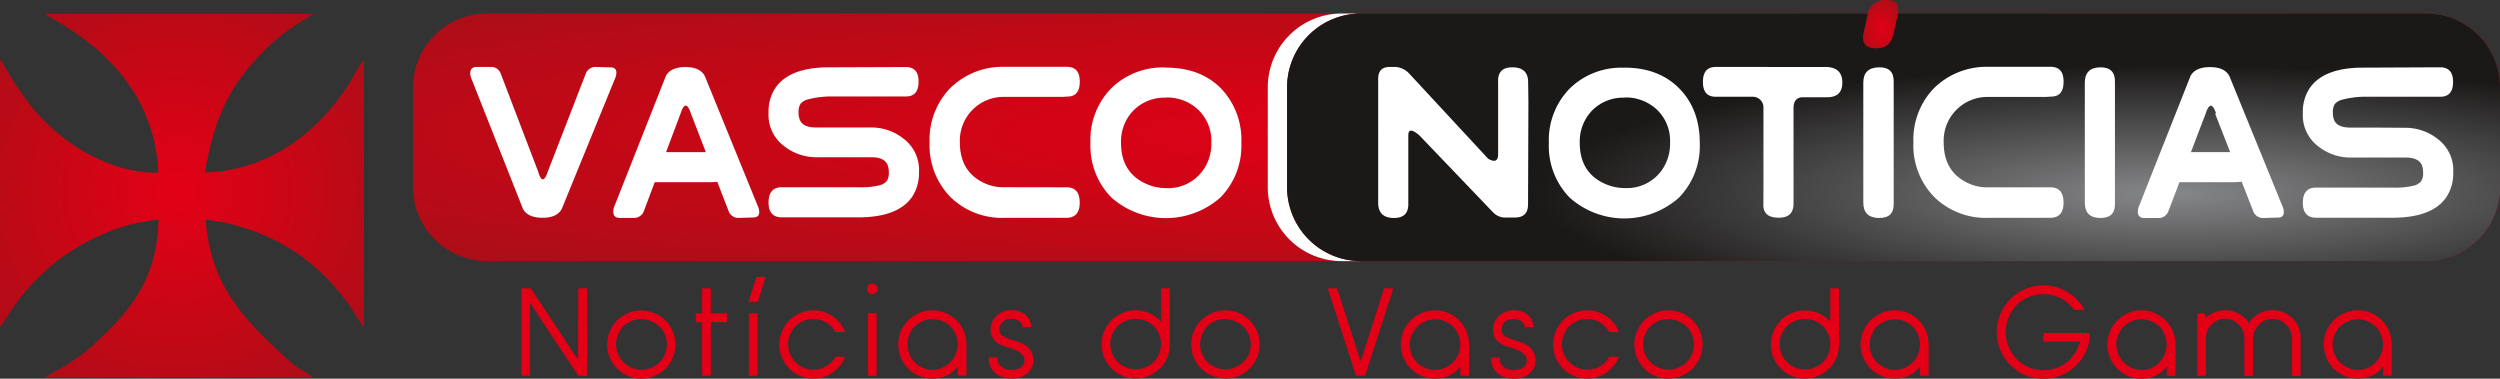
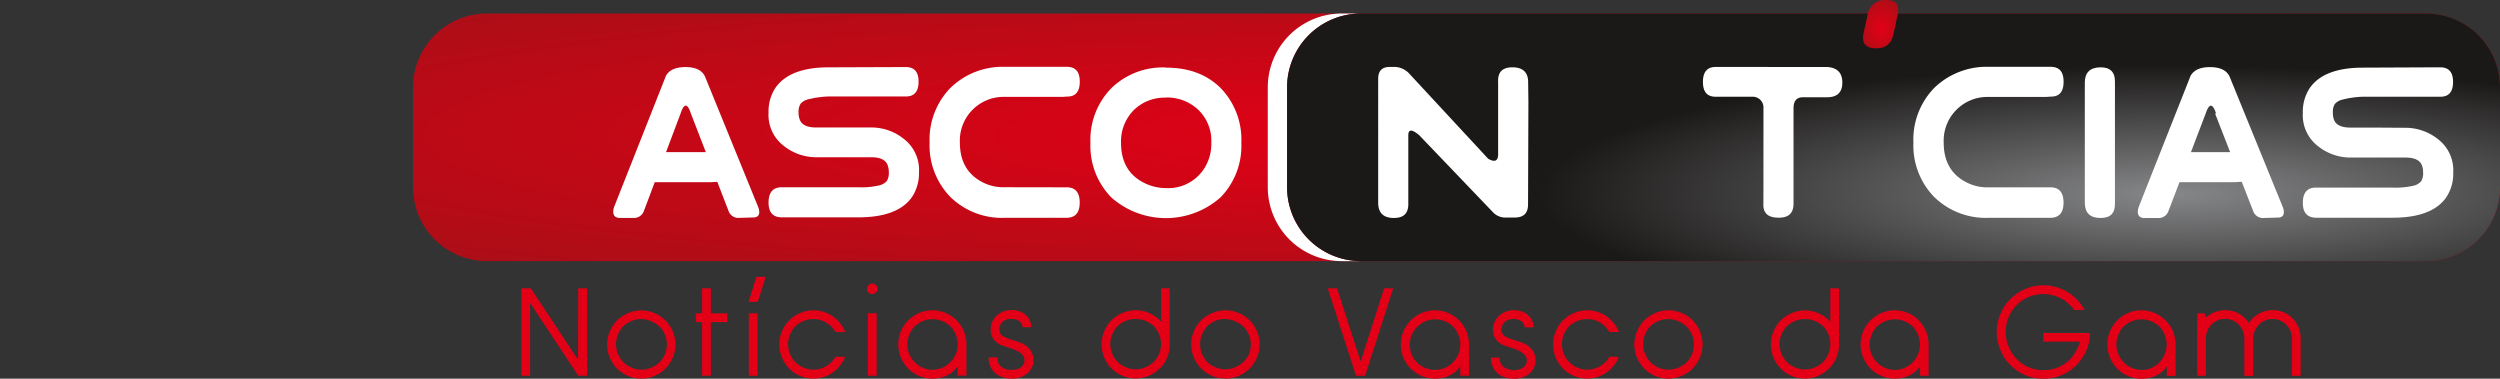
<svg xmlns="http://www.w3.org/2000/svg" xmlns:xlink="http://www.w3.org/1999/xlink" width="480.45" height="72.77" viewBox="0 0 480.45 72.77" preserveAspectRatio="xMinYMin meet">
  <rect x="0" y="0" width="480.45" height="72.77" fill="#333333" stroke="none" />
  <title>Vasco Notícias</title>
  <defs>
    <radialGradient id="aceobxwnxa" cx="-178.28" cy="350.73" r=".98" gradientTransform="matrix(401.07 0 0 -47.53 71782.84 16696.05)" gradientUnits="userSpaceOnUse">
      <stop offset="0" stop-color="#e30016" />
      <stop offset="1" stop-color="#941417" />
    </radialGradient>
    <radialGradient id="w43s51qmsb" cx="-178.01" cy="350.49" r=".52" gradientTransform="matrix(233.1 0 0 -47.53 41911.1 16696.05)" gradientUnits="userSpaceOnUse">
      <stop offset="0" stop-color="#868789" />
      <stop offset="1" stop-color="#1b1918" />
    </radialGradient>
    <radialGradient id="n7wzotsfgc" cx="-174.79" cy="351.42" r=".98" gradientTransform="matrix(6.76 0 0 -9.28 1543.13 3266.66)" xlink:href="#aceobxwnxa" />
    <radialGradient id="gbsc863tyd" cx="-178" cy="350.67" r=".98" gradientTransform="matrix(69.95 0 0 -69.86 12485.13 24534.73)" xlink:href="#aceobxwnxa" />
  </defs>
  <path d="M93.55 2.6h372.73a14.21 14.21 0 0114.17 14.17V36a14.22 14.22 0 01-14.17 14.18H93.55A14.21 14.21 0 0179.38 36V16.77A14.2 14.2 0 0193.55 2.6z" fill="url(#aceobxwnxa)" />
  <path d="M257.81 2.6h3.71a14.2 14.2 0 00-14.17 14.17V36a14.21 14.21 0 0014.17 14.18h-3.71A14.21 14.21 0 01243.64 36V16.77A14.2 14.2 0 01257.81 2.6z" fill="#fff" />
  <path d="M261.52 2.6h204.76a14.21 14.21 0 0114.17 14.17V36a14.22 14.22 0 01-14.17 14.18H261.52A14.21 14.21 0 01247.35 36V16.77A14.2 14.2 0 01261.52 2.6z" fill="url(#w43s51qmsb)" />
-   <path d="M105.29 32.94l7.25-18.7a2 2 0 011.78-1.38l3 .09q1.53 0 1 1.83L108 40.05c-.57 1.19-1.79 1.79-3.67 1.8s-3.17-.53-3.81-1.66l-10-25.27c-.38-1.29 0-2 1-2.06h3a1.94 1.94 0 011.74 1.36l7.15 18.72q.89 3.06 1.88 0z" fill="#fff" />
  <path d="M132.77 21.8L140 40.51a2 2 0 001.78 1.37l3-.09c1 0 1.35-.63 1-1.83l-10.3-25.27c-.57-1.18-1.79-1.79-3.68-1.8s-3.16.53-3.81 1.66L118 39.82c-.38 1.29 0 2 1 2.06h3a2 2 0 001.75-1.35l7.05-18.73q.99-3 1.97 0z" fill="#fff" />
  <path d="M161.68 24.5h-4.84c-1.62 0-2.65-.45-3.08-1.36a3.51 3.51 0 01-.29-1.53 2.84 2.84 0 01.38-1.66 2.66 2.66 0 011.44-.85 18.39 18.39 0 013.92-.56h14.89c1.62 0 2.43-.94 2.43-2.87s-.88-2.85-2.64-2.78h-1.13l-13.5.05q-7.45 0-10.2 3.89a8.14 8.14 0 00-1.36 4.78 7.49 7.49 0 003 6.48 10 10 0 006.11 2.13h10.63c1.62 0 2.65.45 3.08 1.36a3.51 3.51 0 01.29 1.53 2.85 2.85 0 01-.37 1.66 2.76 2.76 0 01-1.45.85 14.78 14.78 0 01-4 .37h-14.78c-1.67 0-2.51 1-2.51 2.93s.88 2.88 2.65 2.85h14.58c5.06 0 8.49-1.29 10.32-3.88a8.21 8.21 0 001.36-4.78 7.49 7.49 0 00-3-6.48 9.86 9.86 0 00-6.11-2.13z" fill="#fff" />
  <path d="M205 36c1.67 0 2.5 1 2.5 2.93s-.83 2.9-2.5 2.93h-11.88a14.15 14.15 0 01-10.47-4 14.2 14.2 0 01-4-10.48 14.2 14.2 0 014-10.48 14.39 14.39 0 0110.43-4.06h11.93c1.67 0 2.5.92 2.5 2.85s-.81 2.89-2.43 2.87l-.92.06h-11.08a8.4 8.4 0 00-8.61 8.75q0 5.49 4.45 7.7a8.58 8.58 0 004.16.91z" fill="#fff" />
  <path d="M224.1 13q6.56 0 10.51 3.95a14.23 14.23 0 013.95 10.5 14.14 14.14 0 01-4 10.48 15.82 15.82 0 01-21 0 14.2 14.2 0 01-4-10.48 14.17 14.17 0 014-10.48 14.12 14.12 0 0110.47-4zm0 5.77a8.42 8.42 0 00-6.26 2.44 8.55 8.55 0 00-2.4 6.24q0 5.49 4.45 7.7a9.38 9.38 0 004.21 1 8.22 8.22 0 007.47-4 8.78 8.78 0 001.22-4.73 8.24 8.24 0 00-2.69-6.49 8.7 8.7 0 00-6-2.19z" fill="#fff" />
  <path d="M124.5 29.24h13c1.67 0 2.51.93 2.51 2.85s-.81 2.89-2.43 2.87l-.93.06h-11.08c-.36 0-.72 0-1.07.07z" fill="#fff" />
  <path d="M417.25 29.24h13c1.67 0 2.5.93 2.5 2.85s-.81 2.89-2.43 2.87l-.92.06h-11.08c-.37 0-.73 0-1.07.07z" fill="#fff" />
  <path d="M293.73 19.64l-.07 19.63c0 1.72-.85 2.56-2.68 2.54h-1.56a3.24 3.24 0 01-2.48-1L272.76 26c-1.41-1.2-2.11-1.19-2.11 0v13c.07 2-.88 2.91-2.84 2.89s-2.95-1-2.95-2.93V15.13c0-1.42.66-2.18 2-2.26h1.41a4 4 0 012.47 1.18L286 30.51c1.28.73 1.91.44 1.91-.88v-13.8q-.17-2.92 2.77-2.89c2 0 3 1 3 2.82z" fill="#fff" />
-   <path d="M312.21 13q6.56 0 10.51 4t3.94 10.51a14.15 14.15 0 01-4 10.47 15.79 15.79 0 01-21 0 14.17 14.17 0 01-4-10.47 14.19 14.19 0 014-10.49 14.16 14.16 0 0110.47-4zm0 5.77a8.39 8.39 0 00-6.21 2.44 8.52 8.52 0 00-2.4 6.24q0 5.49 4.45 7.69a9.25 9.25 0 004.21 1 8.2 8.2 0 007.47-4 8.77 8.77 0 001.22-4.72 8.25 8.25 0 00-2.69-6.5 8.72 8.72 0 00-6-2.19z" fill="#fff" />
  <path d="M338.9 35V20.81a2.06 2.06 0 00-2-2.22h-7.2c-1.62 0-2.43-.94-2.43-2.86s.84-2.89 2.51-2.86H351q3.06.12 3.06 3T351 18.69h-4.49c-1.22 0-1.83.7-1.83 2.12V39q.07 2.9-2.9 2.83c-2 0-3-.87-2.89-2.75z" fill="#fff" />
-   <path d="M358.09 23v-7.13c0-1.92 1-2.89 3-2.93s2.91.94 2.84 2.89V39c.07 2-.88 2.91-2.84 2.89s-3-1-3-2.93z" fill="#fff" />
  <path d="M394.07 36c1.67 0 2.5 1 2.5 2.93s-.83 2.9-2.5 2.93h-11.88a14.16 14.16 0 01-10.47-4 14.17 14.17 0 01-4-10.47 14.22 14.22 0 014-10.49 14.43 14.43 0 0110.43-4.06h11.93c1.67 0 2.5.93 2.5 2.86s-.81 2.88-2.43 2.86l-.92.07h-11.08a8.41 8.41 0 00-8.61 8.76q0 5.49 4.45 7.69a8.59 8.59 0 004.16.92z" fill="#fff" />
  <path d="M400.66 23v-7.13c0-1.92 1-2.89 2.95-2.93s2.91.94 2.84 2.89V39c.07 2-.88 2.91-2.84 2.89s-2.95-1-2.95-2.93z" fill="#fff" />
  <path d="M425.69 21.81L433 40.52a2 2 0 001.78 1.38l3-.09c1 0 1.34-.64 1-1.84l-10.3-25.26c-.57-1.19-1.79-1.79-3.68-1.81s-3.16.53-3.81 1.66l-10 25.28c-.38 1.29 0 2 1 2.06h3a2 2 0 001.75-1.36l7.15-18.73q1-3 2 0z" fill="#fff" />
  <path d="M456.53 24.52h-4.83c-1.62 0-2.66-.45-3.09-1.35a3.59 3.59 0 01-.28-1.54 2.85 2.85 0 01.37-1.63 2.76 2.76 0 011.45-.85 18.17 18.17 0 013.91-.56H469c1.62 0 2.43-.94 2.43-2.86s-.88-2.86-2.65-2.79h-1.13l-13.53.06q-7.47 0-10.21 3.89a8.21 8.21 0 00-1.35 4.78 7.51 7.51 0 003 6.49 10 10 0 006.12 2.12h10.62c1.62 0 2.65.45 3.09 1.36a3.67 3.67 0 01.28 1.53 2.85 2.85 0 01-.37 1.66 2.73 2.73 0 01-1.44.85 14.78 14.78 0 01-4 .37h-14.79c-1.67 0-2.51 1-2.51 2.93s.88 2.88 2.64 2.86h14.58q7.59 0 10.32-3.89a8.14 8.14 0 001.36-4.78 7.51 7.51 0 00-3-6.48 10 10 0 00-6.11-2.13z" fill="#fff" />
  <path d="M358.89 2.93A3.37 3.37 0 01362.47 0c2 0 2.64.94 2.21 2.89l-.75 3.5c-.42 2-1.5 2.92-3.46 2.89s-2.73-1-2.32-2.93z" fill="url(#n7wzotsfgc)" />
  <path d="M111.13 55.41h1.68v16.8h-1.68l-9.26-14v14h-1.68v-16.8H102l9.09 13.73zm12.1 17.36a6.29 6.29 0 01-2.51-.51 7 7 0 01-2.13-1.41 6.92 6.92 0 01-1.41-2.14 6.43 6.43 0 010-5 6.76 6.76 0 011.41-2.13 7 7 0 012.13-1.42 6.46 6.46 0 012.51-.5 6.55 6.55 0 012.52.5 6.53 6.53 0 013.55 3.55 6.55 6.55 0 010 5 7 7 0 01-1.42 2.14 6.76 6.76 0 01-2.13 1.41 6.38 6.38 0 01-2.52.51zm0-11.45a4.81 4.81 0 00-1.9.38 5.05 5.05 0 00-1.55 1 4.79 4.79 0 00-1 1.56 4.72 4.72 0 00-.39 1.9 4.65 4.65 0 00.39 1.9 4.83 4.83 0 002.59 2.59 4.8 4.8 0 003.79 0 5 5 0 001.56-1 4.91 4.91 0 001.06-1.55 4.81 4.81 0 00.38-1.9 4.82 4.82 0 00-1.44-3.46 5.22 5.22 0 00-1.56-1 4.8 4.8 0 00-1.93-.42zm10.48.57v-1.68h1.22v-4.8h1.68v4.8h3.15v1.68h-3.15v10.32h-1.68V61.89zm10.2-1.68h1.68v12h-1.68zm1.72-2.2h-1.77l1.51-4.8h1.78zm16.78 10.58a6.79 6.79 0 01-1.49 2.26 6.57 6.57 0 01-2.11 1.41 6.48 6.48 0 01-5 0 6.47 6.47 0 01-3.54-3.55 6.57 6.57 0 011.42-7.15 6.64 6.64 0 012.12-1.42 6.53 6.53 0 017.15 1.42 6.75 6.75 0 011.49 2.25h-1.88a4.82 4.82 0 00-1.79-1.81 4.75 4.75 0 00-2.49-.68 4.81 4.81 0 00-1.9.38 5.05 5.05 0 00-1.55 1 4.79 4.79 0 00-1 1.56 4.72 4.72 0 00-.39 1.9 4.65 4.65 0 00.39 1.9 4.83 4.83 0 002.59 2.59 4.83 4.83 0 004.39-.3 4.75 4.75 0 001.75-1.81zm4.39-8.38h1.68v12h-1.68zm-.17-4.68a1 1 0 01.29-.73 1 1 0 01.72-.3 1 1 0 011 1 1 1 0 01-.3.72 1 1 0 01-.73.29 1 1 0 01-1-1zm17.18 6a6.5 6.5 0 011.43 2.13 6.73 6.73 0 01.49 2.52v6h-1.68v-1.8a5.17 5.17 0 01-1.05 1.15 5.37 5.37 0 01-1.21.72 6 6 0 01-1.31.4 7.38 7.38 0 01-1.29.12 6.38 6.38 0 01-2.52-.51 6.61 6.61 0 01-2.12-1.41 6.63 6.63 0 01-1.92-4.64 6.55 6.55 0 01.5-2.52 6.32 6.32 0 011.42-2.13 6.64 6.64 0 012.12-1.42 6.53 6.53 0 017.15 1.42zm-4.63 9.53a4.63 4.63 0 001.89-.39 4.83 4.83 0 002.59-2.59 4.65 4.65 0 00.39-1.9 4.72 4.72 0 00-.39-1.9 4.79 4.79 0 00-1-1.56 5.05 5.05 0 00-1.55-1 4.92 4.92 0 00-3.79 0 5.05 5.05 0 00-1.55 1 4.79 4.79 0 00-1 1.56 4.72 4.72 0 00-.39 1.9 4.65 4.65 0 00.39 1.9 4.83 4.83 0 002.59 2.59 4.65 4.65 0 001.82.42zm15.28 1.68h-.58a3.38 3.38 0 01-.72-.12 7.13 7.13 0 01-.79-.25 3.55 3.55 0 01-.79-.42 4.59 4.59 0 01-.55-.48 3.3 3.3 0 01-.52-.68 4.31 4.31 0 01-.37-.92 4.25 4.25 0 01-.14-1.18h1.68a2.11 2.11 0 00.86 1.87 3.27 3.27 0 001.92.53 3.85 3.85 0 00.88-.11 2.5 2.5 0 00.78-.34 2 2 0 00.55-.57 1.6 1.6 0 00.21-.83 1.47 1.47 0 00-.28-.91 2.91 2.91 0 00-.75-.68 5.48 5.48 0 00-1-.5c-.38-.14-.77-.28-1.15-.4s-.75-.24-1.08-.36a3.29 3.29 0 01-.84-.42 3 3 0 01-1.39-2.64 3.48 3.48 0 01.33-1.54 3.87 3.87 0 01.89-1.18 4 4 0 011.27-.76 4.52 4.52 0 011.51-.26 4.38 4.38 0 011.65.29 3.66 3.66 0 011.19.75 3.22 3.22 0 01.72 1.06 3.12 3.12 0 01.24 1.19h-1.68a1.5 1.5 0 00-.22-.73 1.67 1.67 0 00-.49-.5 2.5 2.5 0 00-.67-.28 2.74 2.74 0 00-.74-.1 2.47 2.47 0 00-1.7.56 1.92 1.92 0 00-.62 1.5 1.35 1.35 0 00.62 1.24 8.65 8.65 0 002 .8l1.38.48a4 4 0 011.26.72 3.24 3.24 0 011.27 2.67 3.07 3.07 0 01-.36 1.51 3.66 3.66 0 01-.93 1.1 4 4 0 01-1.32.69 5.14 5.14 0 01-1.49.23zm28.39-1.92a6.57 6.57 0 01-2.11 1.41 6.48 6.48 0 01-5 0 6.61 6.61 0 01-2.12-1.41 6.46 6.46 0 01-1.42-2.14 6.55 6.55 0 010-5 6.32 6.32 0 011.42-2.13 6.64 6.64 0 012.12-1.42 6.53 6.53 0 017.15 1.42l.24.26v-6.4h1.68v10.78a6.73 6.73 0 01-.49 2.52 6.64 6.64 0 01-1.43 2.14zm-4.63-9.53a4.81 4.81 0 00-1.9.38 5.05 5.05 0 00-1.55 1 4.81 4.81 0 00-1 1.54 4.72 4.72 0 00-.39 1.9 5 5 0 001.43 3.47 4.86 4.86 0 001.55 1 4.8 4.8 0 003.79 0 4.86 4.86 0 001.55-1 5 5 0 001.43-3.47 4.72 4.72 0 00-.39-1.9 4.81 4.81 0 00-1-1.54 5.05 5.05 0 00-1.55-1 4.8 4.8 0 00-1.97-.35zm17.25 11.45a6.29 6.29 0 01-2.51-.51 6.83 6.83 0 01-2.12-1.41 7 7 0 01-1.42-2.14 6.55 6.55 0 010-5 6.79 6.79 0 011.42-2.13 6.86 6.86 0 012.16-1.41 6.46 6.46 0 012.51-.5 6.55 6.55 0 012.52.5 6.53 6.53 0 013.55 3.55 6.55 6.55 0 010 5 7 7 0 01-1.42 2.14 6.76 6.76 0 01-2.16 1.43 6.38 6.38 0 01-2.53.51zm0-11.45a4.85 4.85 0 00-1.9.38 5.05 5.05 0 00-1.55 1 5 5 0 00-1 1.56 4.71 4.71 0 00-.38 1.9 4.64 4.64 0 00.38 1.9 5 5 0 001 1.55 4.86 4.86 0 001.55 1 4.68 4.68 0 001.9.39 4.63 4.63 0 001.89-.39 4.79 4.79 0 001.56-1 4.91 4.91 0 001.08-1.47 4.64 4.64 0 00.38-1.9 4.71 4.71 0 00-.38-1.9 4.84 4.84 0 00-1.06-1.56 5 5 0 00-1.56-1 4.8 4.8 0 00-1.91-.43zM266 55.41h1.75l-5.4 16.8h-1.75l-5.43-16.8h1.78l4.54 14.07zm14.4 6.15a6.47 6.47 0 011.42 2.13 6.54 6.54 0 01.49 2.52v6h-1.67v-1.8a5.43 5.43 0 01-1.06 1.12 5.6 5.6 0 01-1.21.72 6.18 6.18 0 01-1.31.4 7.4 7.4 0 01-1.3.12 6.38 6.38 0 01-2.52-.51 6.57 6.57 0 01-2.11-1.41 6.52 6.52 0 01-1.92-4.64 6.73 6.73 0 01.49-2.52 6.5 6.5 0 011.43-2.13 6.55 6.55 0 019.27 0zm-4.64 9.53a4.65 4.65 0 001.9-.39 4.83 4.83 0 002.59-2.59 4.65 4.65 0 00.39-1.9 4.72 4.72 0 00-.39-1.9 4.79 4.79 0 00-1-1.56 5.05 5.05 0 00-1.55-1 4.92 4.92 0 00-3.79 0 4.93 4.93 0 00-2.6 2.61 4.88 4.88 0 00-.38 1.9 4.81 4.81 0 00.38 1.9 5.05 5.05 0 001.05 1.55 4.75 4.75 0 001.55 1 4.63 4.63 0 001.82.38zM291 72.77h-.58a3.38 3.38 0 01-.72-.12 7.13 7.13 0 01-.79-.25 3.35 3.35 0 01-.79-.42 4.59 4.59 0 01-.55-.48 3 3 0 01-.52-.68 3.84 3.84 0 01-.37-.92 4.23 4.23 0 01-.15-1.18h1.68a2.12 2.12 0 00.87 1.87 3.23 3.23 0 001.92.53 3.7 3.7 0 00.87-.11 2.31 2.31 0 00.78-.34 1.76 1.76 0 00.55-.57 1.51 1.51 0 00.22-.83 1.42 1.42 0 00-.29-.91 2.86 2.86 0 00-.74-.68 5.79 5.79 0 00-1-.5c-.39-.14-.77-.28-1.15-.4s-.75-.24-1.08-.36a3.29 3.29 0 01-.84-.42 3 3 0 01-1.4-2.64 3.49 3.49 0 01.34-1.54 3.71 3.71 0 01.89-1.18 3.87 3.87 0 011.27-.76 4.48 4.48 0 011.51-.26 4.42 4.42 0 011.65.29 3.62 3.62 0 011.18.75 3.22 3.22 0 01.72 1.06 3.12 3.12 0 01.24 1.19H293a1.39 1.39 0 00-.21-.73 1.59 1.59 0 00-.5-.5 2.25 2.25 0 00-.67-.28 2.62 2.62 0 00-.73-.1 2.45 2.45 0 00-1.7.56 1.93 1.93 0 00-.63 1.5 1.36 1.36 0 00.63 1.24 8.46 8.46 0 002 .8l1.38.48a4.07 4.07 0 011.26.72 3.24 3.24 0 011.27 2.67 3.07 3.07 0 01-.36 1.51 3.66 3.66 0 01-.93 1.1 3.92 3.92 0 01-1.33.69 5.07 5.07 0 01-1.48.23zm20.11-4.18a6.79 6.79 0 01-1.49 2.26 6.57 6.57 0 01-2.11 1.41 6.48 6.48 0 01-5 0 6.61 6.61 0 01-2.12-1.41 6.63 6.63 0 01-1.92-4.64 6.55 6.55 0 01.5-2.52 6.32 6.32 0 011.42-2.13 6.64 6.64 0 012.12-1.42 6.53 6.53 0 017.15 1.42 6.75 6.75 0 011.49 2.25h-1.88A4.82 4.82 0 00307.5 62a4.75 4.75 0 00-2.49-.68 4.81 4.81 0 00-1.9.38 5.05 5.05 0 00-1.55 1 4.79 4.79 0 00-1 1.56 4.72 4.72 0 00-.39 1.9 4.65 4.65 0 00.39 1.9 4.83 4.83 0 002.59 2.59 4.83 4.83 0 004.39-.3 4.75 4.75 0 001.75-1.81zm9.5 4.18a6.29 6.29 0 01-2.51-.51 7 7 0 01-2.1-1.41 6.92 6.92 0 01-1.41-2.14 6.43 6.43 0 010-5 6.76 6.76 0 011.41-2.15 7 7 0 012.13-1.42 6.46 6.46 0 012.51-.5 6.55 6.55 0 012.52.5 6.53 6.53 0 013.55 3.55 6.55 6.55 0 010 5 7 7 0 01-1.42 2.14 6.76 6.76 0 01-2.13 1.41 6.38 6.38 0 01-2.53.53zm0-11.45a4.81 4.81 0 00-1.9.38 5.05 5.05 0 00-1.55 1 4.79 4.79 0 00-1 1.56 4.72 4.72 0 00-.39 1.9 4.65 4.65 0 00.39 1.9 4.83 4.83 0 002.59 2.59 4.8 4.8 0 003.79 0 5 5 0 001.56-1 4.91 4.91 0 001.06-1.55 4.81 4.81 0 00.38-1.9 4.82 4.82 0 00-1.44-3.46 5.22 5.22 0 00-1.56-1 4.8 4.8 0 00-1.91-.42zm30.86 9.53a6.61 6.61 0 01-2.12 1.41 6.48 6.48 0 01-5 0 6.57 6.57 0 01-2.11-1.41 6.64 6.64 0 01-1.43-2.14 6.67 6.67 0 010-5 6.5 6.5 0 011.43-2.13 6.55 6.55 0 019.27 0l.24.26v-6.43h1.68v10.78a6.55 6.55 0 01-.5 2.52 6.46 6.46 0 01-1.42 2.14zm-4.64-9.53a4.8 4.8 0 00-1.89.38 5.05 5.05 0 00-1.55 1 4.81 4.81 0 00-1 1.54 4.72 4.72 0 00-.39 1.9 5 5 0 001.43 3.47 4.86 4.86 0 001.55 1 4.8 4.8 0 003.79 0 4.86 4.86 0 001.55-1 5 5 0 001.43-3.47 4.72 4.72 0 00-.39-1.9 4.81 4.81 0 00-1-1.54 5.05 5.05 0 00-1.55-1 4.81 4.81 0 00-1.96-.38zm21.89.24a6.5 6.5 0 011.43 2.13 6.73 6.73 0 01.49 2.52v6H369v-1.8a5.17 5.17 0 01-1.06 1.12 5.37 5.37 0 01-1.21.72 6 6 0 01-1.31.4 7.38 7.38 0 01-1.29.12 6.38 6.38 0 01-2.52-.51 6.61 6.61 0 01-2.12-1.41 6.63 6.63 0 01-1.92-4.64 6.55 6.55 0 01.5-2.52 6.32 6.32 0 011.42-2.13 6.64 6.64 0 012.12-1.42 6.53 6.53 0 017.15 1.42zm-4.63 9.53a4.63 4.63 0 001.91-.39 4.83 4.83 0 002.59-2.59 4.65 4.65 0 00.39-1.9 4.72 4.72 0 00-.39-1.9 4.79 4.79 0 00-1-1.56 5.05 5.05 0 00-1.55-1 4.92 4.92 0 00-3.79 0 5.05 5.05 0 00-1.55 1 4.79 4.79 0 00-1 1.56 4.72 4.72 0 00-.39 1.9 4.65 4.65 0 00.39 1.9 4.83 4.83 0 002.59 2.59 4.65 4.65 0 001.82.39zM401.66 64a8.29 8.29 0 01-.69 3.31 8.6 8.6 0 01-.82 1.53 9.83 9.83 0 01-1.1 1.33 8.91 8.91 0 01-2.84 1.92 9.05 9.05 0 01-7 0 8.87 8.87 0 01-2.83-1.92 8 8 0 01-1.92-2.86 8.77 8.77 0 010-7 8 8 0 011.92-2.85 8.92 8.92 0 0112.65 0 9.94 9.94 0 011.58 2.11h-2a3 3 0 00-.36-.48l-.41-.43a6.91 6.91 0 00-2.36-1.6 7.38 7.38 0 00-2.8-.54 7.25 7.25 0 00-2.78.54 6.91 6.91 0 00-2.36 1.6A7.43 7.43 0 00386 61a7.33 7.33 0 000 5.57 7.43 7.43 0 001.57 2.43 7.06 7.06 0 002.36 1.6 7.25 7.25 0 002.78.54 7.38 7.38 0 002.8-.54 7.06 7.06 0 002.36-1.6 6.92 6.92 0 001.13-1.59 8.14 8.14 0 00.74-1.75h-7.06V64zm14.52-2.42a6.5 6.5 0 011.43 2.13 6.73 6.73 0 01.49 2.52v6h-1.68v-1.8a5.17 5.17 0 01-1.06 1.12 5.37 5.37 0 01-1.21.72 6 6 0 01-1.31.4 7.38 7.38 0 01-1.29.12 6.38 6.38 0 01-2.52-.51 6.61 6.61 0 01-2.12-1.41 6.63 6.63 0 01-1.91-4.66 6.55 6.55 0 01.5-2.52 6.32 6.32 0 011.42-2.13 6.64 6.64 0 012.08-1.42 6.53 6.53 0 017.15 1.42zm-4.63 9.53a4.63 4.63 0 001.89-.39 4.83 4.83 0 002.56-2.61 4.65 4.65 0 00.39-1.9 4.72 4.72 0 00-.39-1.9 4.79 4.79 0 00-1-1.56 5.05 5.05 0 00-1.55-1 4.92 4.92 0 00-3.79 0 5.05 5.05 0 00-1.55 1 4.79 4.79 0 00-1 1.56 4.72 4.72 0 00-.39 1.9 4.65 4.65 0 00.39 1.9 4.83 4.83 0 002.59 2.59 4.65 4.65 0 001.85.39zM440.46 65a3.44 3.44 0 00-.3-1.44 4 4 0 00-.8-1.18 3.72 3.72 0 00-2.62-1.08 3.55 3.55 0 00-1.41.28 3.47 3.47 0 00-1.18.78 3.86 3.86 0 00-.8 1.17A4 4 0 00433 65v7.24h-1.68V65a4 4 0 00-.32-1.5 3.53 3.53 0 00-.8-1.17 3.6 3.6 0 00-2.57-1.06 3.67 3.67 0 00-1.44.29 3.61 3.61 0 00-1.17.79 3.65 3.65 0 00-.79 1.18 3.43 3.43 0 00-.29 1.44v7.24h-1.68v-12h1.39l.29.84a5.06 5.06 0 011.68-1.05 5.57 5.57 0 014.07 0 5.2 5.2 0 011.75 1.16 5 5 0 01.74.94 5.32 5.32 0 012.5-2.1 5.32 5.32 0 012.06-.4 5.41 5.41 0 012.07.4 5.2 5.2 0 011.75 1.16 5.57 5.57 0 011.18 1.75 5.41 5.41 0 01.4 2.07v7.24h-1.68z" fill="#e30016" />
-   <path d="M457.72 61.56a6.32 6.32 0 011.42 2.13 6.55 6.55 0 01.5 2.52v6H458v-1.8a5.43 5.43 0 01-1.06 1.12 5.37 5.37 0 01-1.21.72 6.18 6.18 0 01-1.31.4 7.4 7.4 0 01-1.3.12 6.38 6.38 0 01-2.52-.51 6.57 6.57 0 01-2.11-1.41 6.52 6.52 0 01-1.92-4.64 6.73 6.73 0 01.49-2.52 6.5 6.5 0 011.43-2.13 6.55 6.55 0 019.27 0zm-4.64 9.53a4.65 4.65 0 001.9-.39 4.83 4.83 0 002.59-2.59 4.65 4.65 0 00.39-1.9 4.72 4.72 0 00-.39-1.9 4.79 4.79 0 00-1-1.56 5.05 5.05 0 00-1.55-1 4.92 4.92 0 00-3.79 0 5.05 5.05 0 00-1.55 1 4.79 4.79 0 00-1 1.56 4.72 4.72 0 00-.39 1.9 4.65 4.65 0 00.39 1.9 4.83 4.83 0 002.59 2.59 4.63 4.63 0 001.81.39z" fill="#e30016" />
-   <path d="M39.46 42.21a39.43 39.43 0 0118.42 7A41.28 41.28 0 0167.36 59c.57.79 2.11 3.5 2.58 3.9V11.39a44.59 44.59 0 00-2.43 4c-5.93 9.78-15.67 17.4-28.13 17.77 1.24-7.42 3.31-13.49 7.1-18.48 6.82-9 12.54-10.8 13.58-12H8.54C15 6.35 19.23 9.36 23.2 14.19a31.54 31.54 0 017.22 19c-10 .18-19.82-6.51-25.16-13.72a59.67 59.67 0 01-4.47-6.92c-.09-.17-.17-.38-.24-.49L0 11.48v51.3l.78-.92a9.85 9.85 0 01.55-.93A41.19 41.19 0 0112 49.37c4.64-3.24 11.19-6.58 18.46-7.13-.25 12-5.87 18.12-13.82 25.19-1.21.92-2.4 1.78-3.84 2.68-1.09.68-3.28 1.72-4.11 2.4h51.43c-1.23-.94-2.55-1.59-3.79-2.49-9-8.18-15.79-14.49-16.82-27.84z" fill="url(#gbsc863tyd)" />
</svg>